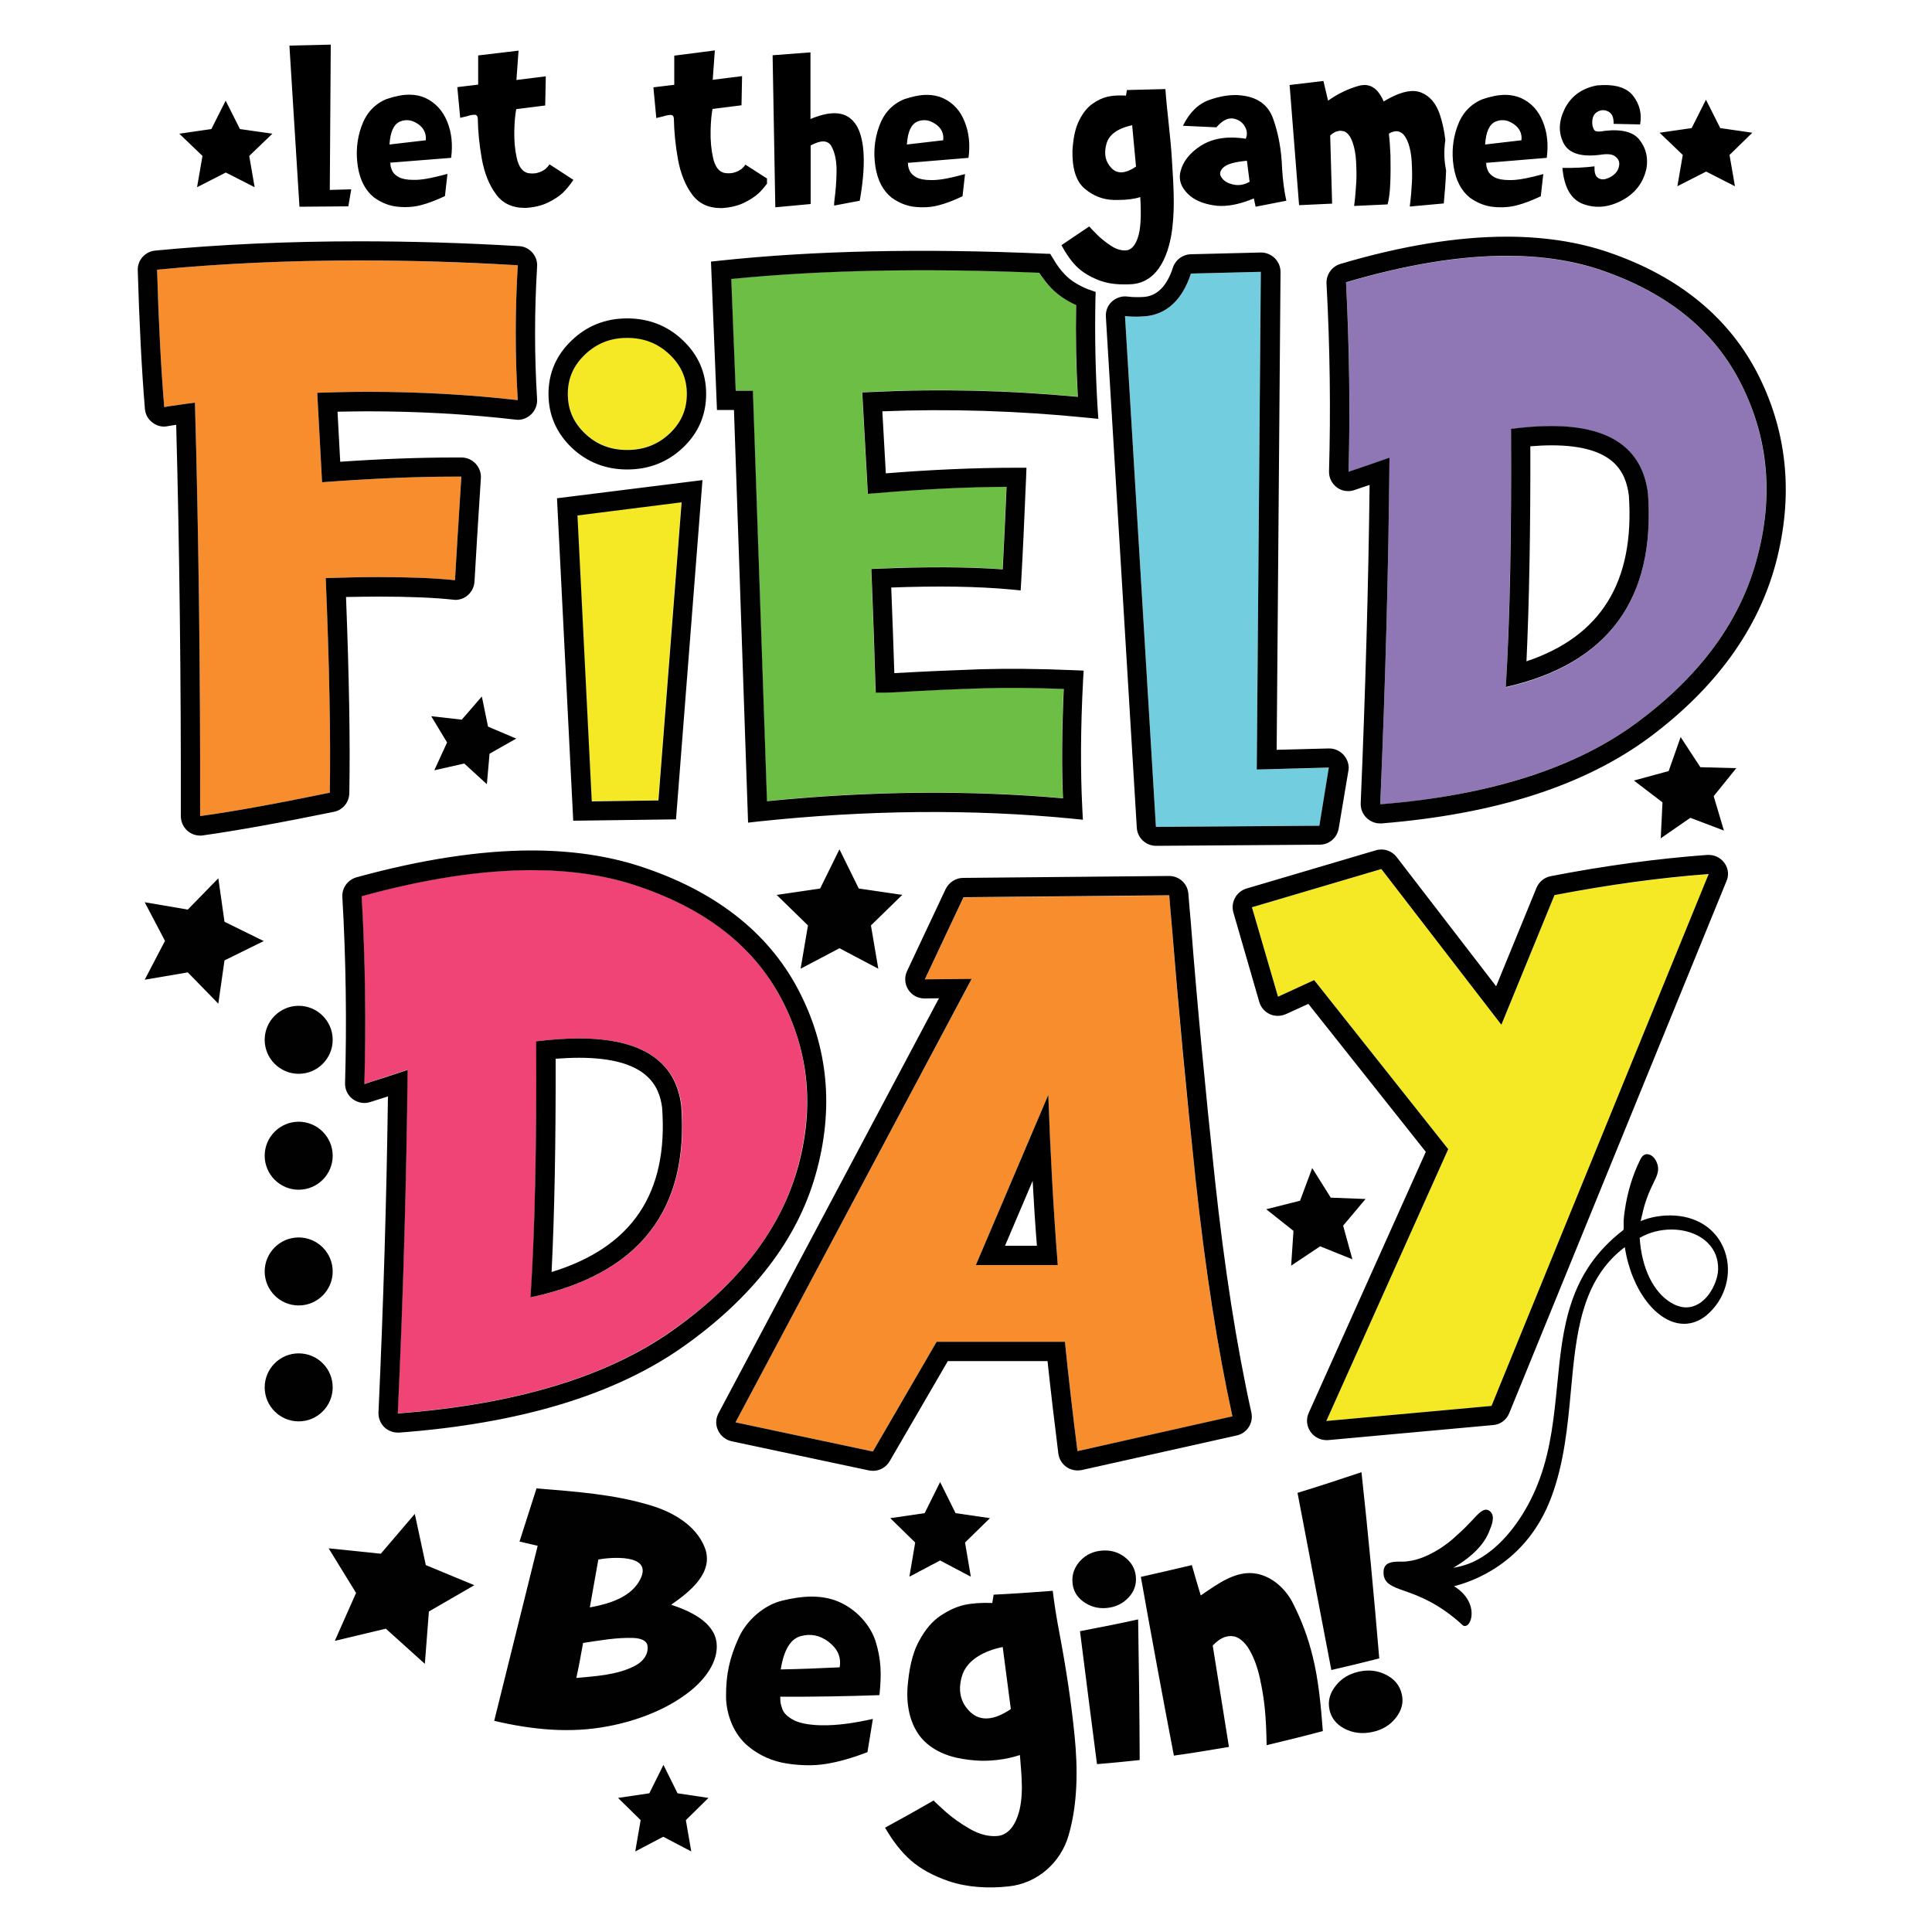
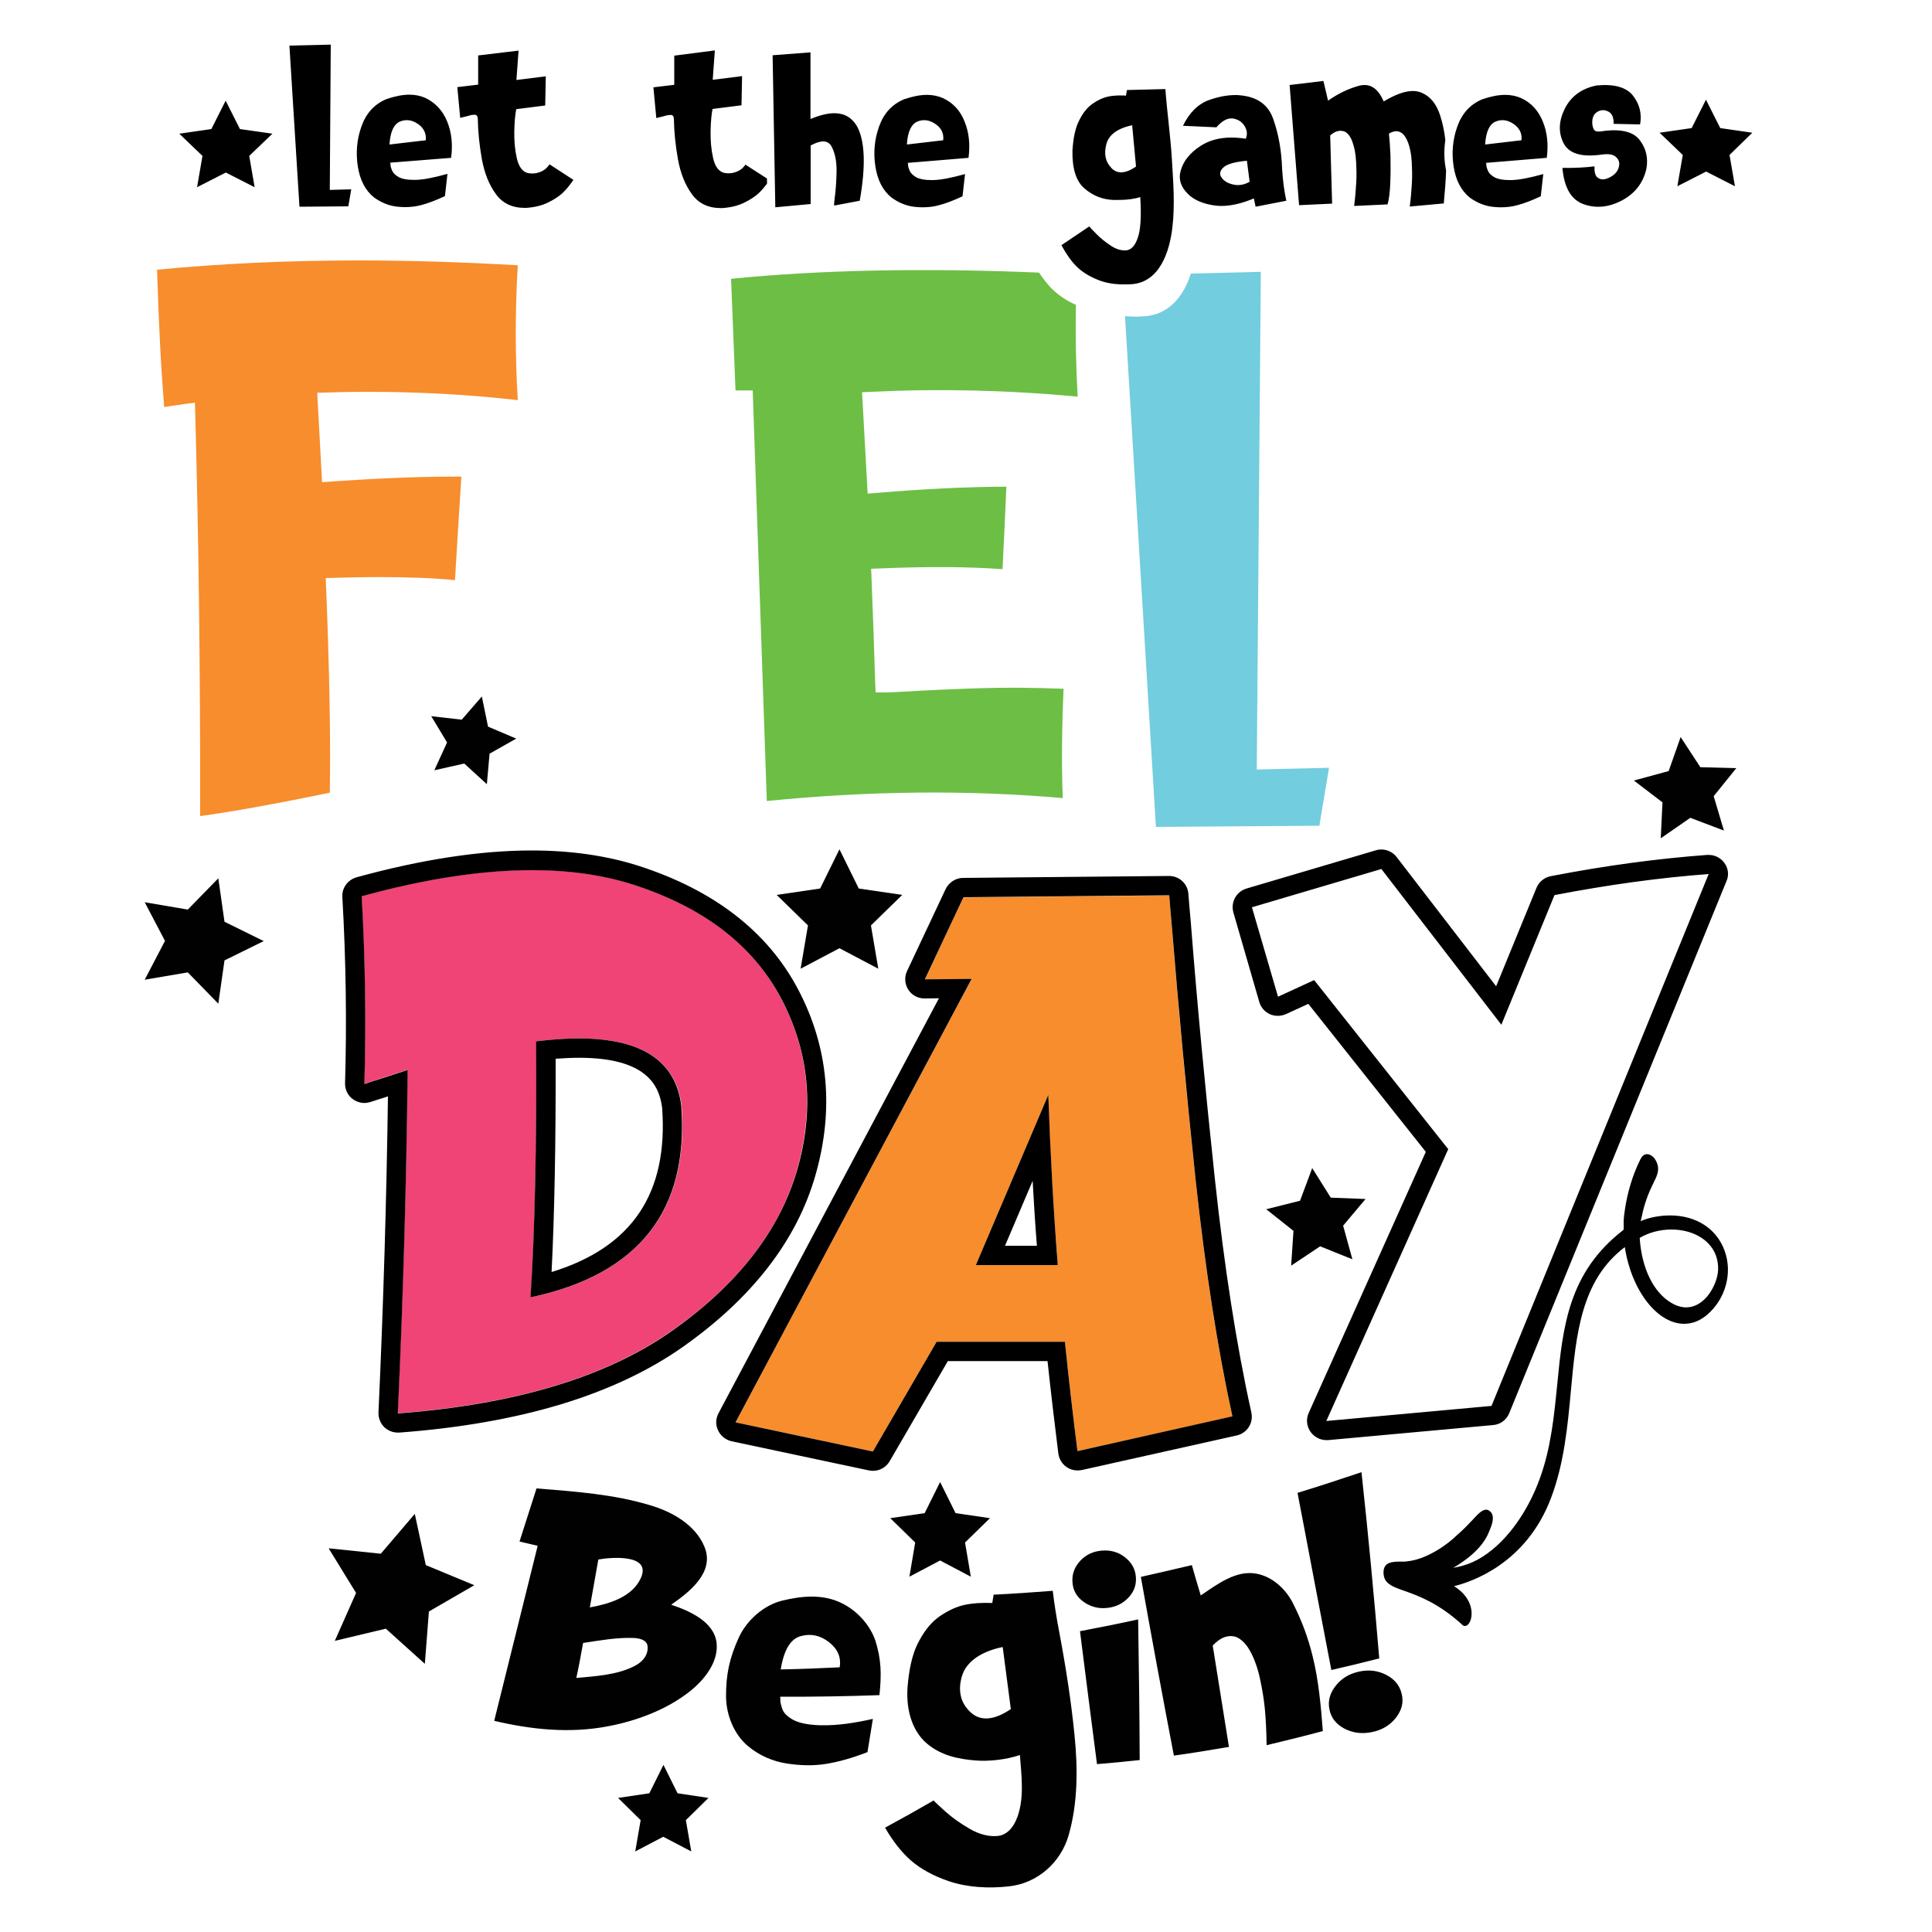
<svg xmlns="http://www.w3.org/2000/svg" version="1.1" id="Layer_1" x="0px" y="0px" viewBox="0 0 1000 1000" style="enable-background:new 0 0 1000 1000;" xml:space="preserve">
  <style type="text/css"> .st0{fill:#010101;} .st1{fill:#EF4475;} .st2{fill:#8F77B6;} .st3{fill:#72CDDE;} .st4{fill:#6DBE45;} .st5{fill:#F5E825;} .st6{fill:#F78D2C;} </style>
  <path id="_x31_3" class="st0" d="M512.4,785.8l-12.9,12.6l3,17.7l-15.9-8.4l-15.9,8.4l3-17.7l-12.9-12.6l17.8-2.6l8-16.1l8,16.1 L512.4,785.8z M350.7,928.2l-7.3-14.7l-7.3,14.7l-16.2,2.4l11.7,11.5l-2.8,16.2l14.5-7.6l14.5,7.6l-2.8-16.2l11.7-11.5L350.7,928.2z M214.7,783.6l-17.6,20.6l-27-2.8l14.2,23.1l-11,24.8l26.4-6.3l20.2,18.2l2.1-27.1l23.5-13.6l-25.1-10.4L214.7,783.6z M688.8,619.9 l-9.6-15.3l-6.3,16.9l-17.5,4.4l14.1,11.2l-1.2,18l15-10l16.7,6.7l-4.8-17.4l11.6-13.8L688.8,619.9z M113,454.6l-15.8,16.2L74.9,467 l10.5,20l-10.5,20.1l22.3-3.8l15.8,16.2l3.2-22.4l20.3-10l-20.3-10L113,454.6z M898.7,397.6l-18.6-0.5l-10.2-15.6l-6.2,17.6l-18,4.9 l14.8,11.3l-0.9,18.6l15.3-10.6l17.4,6.6l-5.3-17.8L898.7,397.6z M467,463.2l-22.5-3.3l-10-20.3l-10,20.3l-22.5,3.3l16.2,15.8 l-3.8,22.4l20.1-10.6l20.1,10.6l-3.8-22.4L467,463.2z M249.4,360.5l-10.4,12l-15.8-1.8l8.2,13.6l-6.6,14.4l15.5-3.5l11.7,10.7 l1.4-15.8l13.8-7.8l-14.6-6.2L249.4,360.5z" />
  <path id="_x31_2_00000095339515284058514840000015794429850335606146_" class="st0" d="M347.4,830.6c9.2-6.4,22.6-16.6,17.3-29.8 c-4.6-11.5-16.8-18.3-27.9-21.6c-19-5.8-39.3-7.2-59.1-8.8c-2.9,9.2-5.9,18.3-8.8,27.5c3.7,0.9,5.6,1.3,9.4,2.2 c-7.5,30.2-15,60.4-22.5,90.6c19.6,4.6,39.2,6.6,59,2.8c14.8-2.8,30.3-8.6,42.2-18c7.6-6,15-15.3,13.9-25.2 C369.6,839.4,357,833.8,347.4,830.6z M309.7,807.2c5.7-1.1,27.8-3.2,22,9.6c-4.5,9.9-16.5,13.4-26.4,15.2 C306.8,823.7,308.2,815.4,309.7,807.2z M327.7,862.7c-8.9,4.3-19.5,4.9-29.4,5.8c1.2-5.4,2.3-11.4,3.5-18.1c8.5-1.3,17.4-2.9,26-2.6 c4.9,0.2,7.3,1.9,7.4,4.5C335.5,856.2,333.2,860.1,327.7,862.7z M436.1,830c-10.1-5.2-21.4-3.9-31.3-1.5 c-9.4,2.3-18.3,10.1-22.4,19.1c-4.8,10.5-6.7,19.2-6.6,30.7c0.1,9.3,4.1,19.5,11.4,25.5c5.8,4.9,12.9,7.9,20.1,9 c7.2,1.1,13.9,1.2,20.2,0.2c6.3-1,13.5-3,21.5-6.1c1.1-6.9,1.7-10.3,2.8-17.2c-8.9,2-18.1,3.5-27.1,3.3c-6.5-0.2-11.3-1.2-14.3-2.9 c-3-1.7-4.8-3.5-5.5-5.6c-0.7-2-1.1-3.7-1-5c0-0.6,0-1.1-0.1-1.3c0,0,0,0,0,0c17.2,0.1,34.3-0.2,51.4-0.8c1.1-10.8,1-18.3-2.1-28.2 C450.4,841.3,444,834,436.1,830z M434.6,863c-10.2,0.5-20.3,0.9-30.5,1.1c1.6-10,5-15.7,10.2-17.2c5.3-1.5,10.1-0.5,14.7,3 C433.6,853.5,435.5,857.8,434.6,863z M483.3,932C483.3,932,483.3,932,483.3,932C483.3,931.9,483.3,931.9,483.3,932z M548.4,845.5 c-1.7-8.8-2.8-16.2-3.5-22.1c-10.2,0.8-20.4,1.5-30.6,2c-0.3,1.7-0.4,2.6-0.7,4.3c-5.5-0.2-10.3,0.1-14.4,1 c-4.1,0.9-8.2,2.8-12.4,5.6c-4.2,2.8-7.9,7.1-11,12.9c-4,7.2-5.3,15.8-6,23.4c-0.9,10.3,1.3,22.4,9.9,29.8 c7.3,6.2,16.2,8.1,25.1,8.8c7.1,0.6,16-0.4,23.1-2.8c0.8,10.5,2.3,21.9-1.2,31.8c-2.2,6.2-5.9,9.7-10.4,10.1 c-4.5,0.4-9.3-0.8-14.2-3.6c-4.9-2.8-9.1-5.8-12.6-8.9c-3.5-3.2-5.6-5.1-6.2-5.8c0,0,0,0,0-0.1c-8.3,4.8-16.7,9.5-25.2,14.1 c4,6.9,8.4,12.6,13.3,16.9c4.9,4.3,11.5,8,19.7,10.8c9.8,3.3,20.7,3.8,30.9,2.7c14.8-1.5,27-12.2,31.1-26.4 c4.8-16.6,4.8-34.6,3.1-51.6C554.5,881.1,551.7,863,548.4,845.5z M502.4,886.3c-5.1-4.7-6.7-10.9-4.6-18.4 c2.5-9.2,12.6-13.7,21.2-15.4c1.4,10.7,2.8,21.4,4.2,32.1C514.6,890.5,507.5,891,502.4,886.3z M589.1,838.2 c0.4,24.3,0.7,48.5,0.8,72.8c-8.8,0.9-13.2,1.4-22.1,2.1c-3-22.9-5.9-45.9-8.8-68.8C569.1,842.4,579.1,840.4,589.1,838.2z M555.1,818.8c-0.3-4.1,1.1-7.7,4-10.9c3-3.2,6.6-4.9,11.1-5.3c4.5-0.4,8.5,0.7,11.9,3.3s5.4,5.9,5.8,10c0.4,4.2-0.8,7.8-3.8,11 c-3,3.2-6.8,5-11.4,5.4c-4.6,0.4-8.6-0.8-12.1-3.4C557.2,826.4,555.3,823,555.1,818.8z M679.4,857.2c3.1,12.4,4.3,25.8,5.3,38.8 c-9.7,2.6-19.4,5-29.1,7.3c-0.1-7.1-0.4-13.3-0.9-18.6c-0.5-5.3-1.4-10.6-2.6-16.1c-1.2-5.4-2.9-10.2-5.1-14.1 c-1.4-2.6-3-4.4-4.5-5.6c-1.5-1.2-3-1.9-4.4-2c-1.4-0.2-2.7,0-4,0.4c-1.2,0.4-2.3,1-3.3,1.7c-1,0.7-2,1.6-3.1,2.7 c2.8,17.5,5.6,35,8.4,52.5c-9.5,1.6-19,3.2-28.5,4.5c-5.9-30.8-11.6-61.6-17.1-92.5c8.8-2,17.6-4,26.4-6.1c1.8,6.3,2.7,9.4,4.6,15.7 c8.6-5.8,18.4-13.4,29.2-11.2c7.9,1.6,14.6,7.7,18.3,14.8C673.7,838.6,677,847.4,679.4,857.2z M674.7,788.9 c-1.8-9.5-2.9-14.9-3.1-16.2c11.1-3.4,22.1-7,33.1-10.7c3.5,32.1,6.5,64.2,9.2,96.4c-8.2,2.1-16.5,4.1-24.8,6 c-2.8-14.6-5.6-29.3-8.4-43.9C678.7,810,676.7,799.5,674.7,788.9z M722.6,889c-3,3.9-7.1,6.4-12.4,7.5c-5.2,1.1-10,0.5-14.4-1.8 c-4.3-2.3-6.9-5.7-7.7-10c-0.9-4.4,0.3-8.4,3.3-12.2c3-3.8,7-6.2,12.1-7.3c5.1-1.1,9.7-0.5,14,1.7c4.3,2.2,7,5.5,8,9.8 C726.6,881,725.6,885.1,722.6,889z" />
  <path id="_x31_1_00000159456136590714600670000011000187972884152715_" class="st0" d="M892.7,647.5c-4.1-11.5-14.7-18.4-28.3-18.4 c-1.8,0-3.7,0.1-5.6,0.4c-4.8,0.6-7.7,1.8-9.2,2.4c-0.1,0.1-0.3,0.1-0.4,0.2c0.1-0.3,0.2-0.8,0.3-1.3c0.1-0.6,0.3-1.3,0.5-2.1 c1.1-5.4,3.1-11,5.9-16.5l0.1-0.3c1.3-2.5,2.7-5.4,2.1-8.4c-0.6-2.9-2.6-6-5.6-6.1l-0.1,0h0c-2.1,0-3.1,2.2-3.5,3 c-3.9,7.9-6.6,16.9-7.9,26c-0.3,1.8-0.5,3.6-0.6,5.4c0,0.2,0,0.6,0,1.4c0,0.9,0.1,2.8-0.1,3.4c-28.5,21.9-31.4,50.2-34.3,80.2 c-1.6,16-3.2,32.6-9,48.5c-5.5,15.2-14.5,28.6-24.7,36.9c-7.2,5.8-13.1,8.1-20.1,9.3c5.3-3.1,14.9-9.5,18.5-18.6l0.2-0.5 c1.3-3.1,3-7.4,0.6-9.9c-0.7-0.7-1.5-1.1-2.3-1.1c-2,0-4.1,2.1-7.1,5.4c-2.1,2.2-4.7,5-8.1,7.9c0,0,0,0,0,0 c-4.8,4.8-15.6,12.4-25.4,13.4c0,0-0.1,0-0.1,0c-0.8,0.2-2,0.2-3,0.2l-0.7,0l-0.7,0c-1.7,0-3.7,0.1-5.3,0.8 c-1.8,0.8-2.7,2.4-2.7,4.8c0,5.7,4.4,7.3,11,9.6c7.1,2.5,17.8,6.4,30.1,17.8c0,0,0.1,0.1,0.2,0.1c0.3,0.2,0.6,0.2,0.9,0.2 c1.3,0,2.5-1.5,3.1-3.8c1.1-4.7-0.6-11.7-8.8-16.8c8.6-2.1,37.4-11.4,50.3-45.9c6.7-17.8,8.5-36.9,10.2-55.3 c2.7-29.4,5.3-57.2,27.9-74.3c3.4,22.4,16.8,39.7,30.7,39.7c4.1,0,8.1-1.5,11.7-4.5C893,672.6,896.9,659.2,892.7,647.5z M884.6,669.8c-3.2,4.4-7.4,6.9-11.8,6.9c-2.5,0-5.1-0.8-7.7-2.3c-9.3-5.5-15.4-18-16.4-33.7c4.9-2.8,10.5-4.3,16.4-4.3c0,0,0,0,0,0 c7.7,0,14.7,2.6,19.1,7.2c3.5,3.6,5.2,8.2,5.1,13.4C889.2,661,887.4,665.9,884.6,669.8z" />
  <path id="_x31_0" class="st1" d="M412.5,605.5c9-31.6,6.3-61.2-8.2-88.7c-14.5-27.6-40.1-47.2-76.6-59c-15.6-5-33.1-7.5-52.5-7.5 c-26,0-55.3,4.5-88.1,13.5c1.9,33.5,2.4,66,1.4,97.2c3.1-1,6.1-2,9-2.9c4.6-1.5,9.1-3,13.4-4.4c-0.5,56-2.2,115.3-5.1,177.8 c60.7-4.6,108-18.8,142-42.8C381.9,664.8,403.5,637,412.5,605.5z M274.7,671.5c2.2-33.8,3.1-78,2.9-132.5c8-1,15.4-1.5,22.2-1.5 c32.3,0,50,11.6,53,34.7C356.8,626.5,330.8,659.6,274.7,671.5z" />
-   <path id="_x39_" class="st0" d="M154.6,520.6c-9.7,0-17.6,7.9-17.6,17.6c0,9.7,7.9,17.6,17.6,17.6s17.6-7.9,17.6-17.6 C172.2,528.5,164.3,520.6,154.6,520.6z M154.6,580.6c-9.7,0-17.6,7.9-17.6,17.6c0,9.7,7.9,17.6,17.6,17.6s17.6-7.9,17.6-17.6 C172.2,588.5,164.3,580.6,154.6,580.6z M154.6,640.5c-9.7,0-17.6,7.9-17.6,17.6c0,9.7,7.9,17.6,17.6,17.6s17.6-7.9,17.6-17.6 C172.2,648.4,164.3,640.5,154.6,640.5z M154.6,700.5c-9.7,0-17.6,7.9-17.6,17.6c0,9.7,7.9,17.6,17.6,17.6s17.6-7.9,17.6-17.6 C172.2,708.3,164.3,700.5,154.6,700.5z" />
-   <path id="_x38_" class="st2" d="M848.5,373.1c32.1-24.2,52.4-52.2,60.9-84c8.5-31.9,5.9-61.7-7.8-89.5 c-13.7-27.8-37.8-47.7-72.3-59.5c-14.7-5.1-31.2-7.6-49.5-7.6c-24.5,0-52.2,4.6-83.1,13.7c1.8,33.8,2.2,66.5,1.3,98.1 c2.9-1,5.8-2,8.5-2.9c4.4-1.5,8.6-3,12.7-4.4c-0.5,56.5-2.1,116.3-4.8,179.4C771.7,411.6,816.4,397.2,848.5,373.1z M782.1,222.1 c7.6-1,14.6-1.5,20.9-1.5c30.5,0,47.2,11.7,50,35c3.8,54.7-20.7,88.1-73.6,100.2C781.4,321.6,782.3,277,782.1,222.1z" />
  <path id="_x37_" class="st3" d="M687.9,397.4l-5,30l-84.6,0.6l-16-264.4c1.9,0.2,3.8,0.3,5.8,0.3c1.4,0,2.9-0.1,4.4-0.2 c11.3-0.8,19.6-8.7,23.9-22.1l36.2-0.9l-2.1,257.6L687.9,397.4z" />
  <path id="_x36_" class="st4" d="M550.5,356.5c-0.9,20.7-1.1,39.7-0.4,56.6c-48.7-4.3-100.2-3.8-153.2,1.5l-7.3-212.5h-8.9l-2.3-57.8 c46.2-4.6,99.8-5.7,159.4-3.2c2,3,4.1,5.7,6.2,7.9c3.4,3.5,7.7,6.5,12.9,8.8c-0.3,16,0,32,0.9,47.5c-36.1-3.4-72-4.2-106.6-2.5 l-5,0.2l2.9,52.5l5.1-0.4c23.3-2,45.7-3.1,66.7-3.2c-0.7,16.6-1.4,30.9-2,42.7c-17.8-1.3-39-1.4-63-0.4l-5,0.2l0.2,5 c0.8,19.5,1.4,37.7,1.9,54.2l0.2,4.8h4.8c2,0,4-0.1,5.9-0.2c15.4-0.9,30.2-1.6,43.9-2C520.2,355.8,534.6,355.9,550.5,356.5z" />
-   <path id="_x35_" class="st5" d="M884.4,452.5L772,727.7l-85.5,7.8l63.1-140.7l-69.4-87.5l-18.7,8.6L648,469.6l67-19.8l62.1,80.6 l27.5-67.1C832.2,458,858.8,454.4,884.4,452.5z M346.6,183.4c-6.1-5.8-13.3-8.6-22-8.6c-8.6,0-15.8,2.8-21.8,8.6 c-6,5.7-8.9,12.4-8.9,20.4c0,8.1,2.9,14.8,8.9,20.5l0,0c6.1,5.7,13.2,8.5,21.8,8.5c8.8,0,16-2.8,22-8.5c6-5.7,8.9-12.4,8.9-20.5 C355.5,195.9,352.6,189.2,346.6,183.4z M306.2,414.7l34.5-0.5l12-154.3l-53.9,6.7L306.2,414.7z" />
  <path id="_x34_" class="st6" d="M618.9,611.2c-5-46.3-9.1-90-12.3-131.1c-0.5-5.7-1-11.2-1.4-16.6l-106.5,1l-20,42.5l24.2-0.2 L380.7,736.2l71.1,15.1l33-56.8h66.4c1.9,18.8,4.1,37.7,6.5,56.6l80.2-17.9C630.2,698.1,623.8,657.4,618.9,611.2z M505.1,654.8 l37.5-88.1c0.9,29.2,2.6,58.6,4.9,88.1H505.1z M268,137.3c-1.4,23.7-1.4,47,0,69.8c-25.6-2.9-51.4-4.3-77.6-4.3 c-8.7,0-17.5,0.2-26.2,0.5l2.5,46.3c25.5-1.9,48.3-2.9,68.4-2.9c1.2,0,2.5,0,3.7,0c-1.4,21.8-2.5,39.7-3.3,53.6 c-10.6-1.1-23.7-1.6-39.4-1.6c-8.4,0-17.6,0.2-27.5,0.5c1.9,45.9,2.6,82.9,2.1,111.1c-27.2,5.6-49.5,9.7-67.1,12.1 c0.1-75.2-0.8-146.6-2.7-214c-3.1,0.4-6.2,0.8-9.2,1.3c-2.3,0.3-4.6,0.6-6.7,1c-1.7-20.4-2.9-44.1-3.7-71.1 c33.1-3.2,68-4.8,104.7-4.8C212.5,134.8,239.8,135.7,268,137.3z" />
  <path id="_x33_" d="M422.1,608.2c9.7-34,6.7-66.3-9-96.1c-15.7-29.8-43.4-51.3-82.4-63.9c-16.5-5.3-35.2-8-55.5-8 c-26.7,0-57.3,4.7-90.7,13.9c-4.5,1.3-7.6,5.5-7.3,10.2c1.9,33.1,2.3,65.5,1.4,96.3c-0.1,3.3,1.4,6.4,4,8.3c1.8,1.3,3.9,2,6,2 c1,0,2.1-0.2,3.1-0.5c3-1,6-1.9,8.8-2.8c0.1,0,0.1,0,0.2-0.1c0,0,0.1,0,0.1,0c-0.7,51.7-2.3,106.6-4.9,163.6c-0.1,2.9,1,5.6,3,7.6 c1.9,1.8,4.4,2.8,7,2.8c0.3,0,0.5,0,0.8,0c30.9-2.3,58.9-7.2,83.2-14.5c24.6-7.4,46.1-17.5,63.9-30.1 C389.4,671.7,412.5,641.9,422.1,608.2z M347.9,688.8c-34,24-81.4,38.2-142,42.8c2.9-62.5,4.5-121.8,5.1-177.8 c-4.3,1.4-8.8,2.9-13.4,4.4c-2.9,0.9-5.8,1.8-9,2.9c0.9-31.3,0.5-63.7-1.4-97.2c32.7-9,62.1-13.5,88.1-13.5 c19.4,0,36.9,2.5,52.5,7.5c36.5,11.8,62,31.4,76.6,59c14.5,27.6,17.3,57.2,8.2,88.7C403.5,637,381.9,664.8,347.9,688.8z M299.7,537.5c-6.8,0-14.1,0.5-22.2,1.5c0.3,54.5-0.7,98.7-2.9,132.5c56.1-11.9,82.1-45,78-99.3C349.7,549.1,332,537.5,299.7,537.5z M285.5,658.4c1.5-29.9,2.2-66.9,2.1-110.4c4.3-0.3,8.3-0.5,12.1-0.5c35.3,0,41.5,14.6,43,25.7C346,617.6,327.2,645.6,285.5,658.4z M628.8,610.1c-4.9-45.9-9.1-89.9-12.3-130.9c0-0.1,0-0.1,0-0.2c-0.5-5.6-1-11.1-1.4-16.4c-0.4-5.2-4.7-9.2-10-9.2c0,0-0.1,0-0.1,0 l-106.5,1c-3.8,0-7.3,2.3-9,5.7l-20,42.5c-1.5,3.1-1.2,6.8,0.6,9.6c1.8,2.9,5,4.6,8.4,4.6c0,0,0.1,0,0.1,0l7.4-0.1L371.9,731.5 c-1.5,2.8-1.6,6.1-0.2,8.9c1.3,2.8,3.9,4.9,7,5.6l71.1,15.1c0.7,0.1,1.4,0.2,2.1,0.2c3.5,0,6.8-1.9,8.6-5l30.1-51.8h51.6 c1.7,15.9,3.6,31.9,5.6,47.9c0.4,2.8,1.9,5.3,4.2,6.9c1.7,1.2,3.7,1.8,5.7,1.8c0.7,0,1.5-0.1,2.2-0.2l80.2-17.9 c5.4-1.2,8.8-6.5,7.6-11.9C640,696.4,633.7,655.8,628.8,610.1z M557.7,751.1c-2.4-18.9-4.6-37.8-6.5-56.6h-66.4l-33,56.8l-71.1-15.1 l122.2-229.5l-24.2,0.2l20-42.5l106.5-1c0.4,5.3,0.9,10.9,1.4,16.6c3.3,41.2,7.4,84.9,12.3,131.1c5,46.3,11.3,86.9,19,122 L557.7,751.1z M505.1,654.8h42.4c-2.3-29.5-3.9-58.8-4.9-88.1L505.1,654.8z M520.2,644.8l14.3-33.6c0.6,11.2,1.3,22.4,2.2,33.6 H520.2z M892.5,446.6c-1.9-2.6-4.9-4.1-8.1-4.1c-0.2,0-0.5,0-0.7,0c-25.9,1.9-53.2,5.6-81,11c-3.3,0.6-6.1,2.9-7.4,6l-20.9,51 l-51.5-66.9c-1.9-2.5-4.9-3.9-7.9-3.9c-0.9,0-1.9,0.1-2.8,0.4l-67,19.8c-5.3,1.6-8.3,7.1-6.8,12.4l13.4,46.3 c0.8,2.8,2.8,5.1,5.4,6.3c1.3,0.6,2.7,0.9,4.2,0.9c1.4,0,2.8-0.3,4.2-0.9l11.6-5.3l60.8,76.6l-60.6,135.1c-1.5,3.2-1.1,7,1,9.9 c1.9,2.6,4.9,4.2,8.1,4.2c0.3,0,0.6,0,0.9,0l85.5-7.8c3.7-0.3,6.9-2.7,8.3-6.2l112.4-275.3C895,453.1,894.6,449.4,892.5,446.6z M772,727.7l-85.5,7.8l63.1-140.7l-69.4-87.5l-18.7,8.6L648,469.6l67-19.8l62.1,80.6l27.5-67.1c27.6-5.3,54.2-9,79.8-10.9L772,727.7 z" />
-   <path id="_x32_" class="st0" d="M275.5,130.7c-1.8-2-4.2-3.2-6.9-3.3c-28.3-1.7-56.1-2.5-82.6-2.5c-36.8,0-72.4,1.6-105.7,4.8 c-5.2,0.5-9.2,5-9,10.2c0.8,27.1,2,51.2,3.7,71.7c0.2,2.8,1.6,5.4,3.9,7.1c1.8,1.4,3.9,2.1,6.1,2.1c0.6,0,1.2-0.1,1.7-0.2 c1.5-0.3,3-0.5,4.5-0.7c1.7,63.8,2.5,131.8,2.4,202.5c0,2.9,1.2,5.6,3.4,7.6c1.8,1.6,4.2,2.5,6.6,2.5c0.5,0,0.9,0,1.4-0.1 c17.7-2.5,40.5-6.6,67.8-12.2c4.6-0.9,7.9-4.9,8-9.6c0.5-26.2-0.1-60.3-1.7-101.6c6-0.1,11.7-0.2,17.1-0.2c15.3,0,28.2,0.5,38.4,1.6 c0.3,0,0.7,0.1,1,0.1c2.4,0,4.7-0.8,6.5-2.4c2.1-1.8,3.3-4.3,3.5-7.1c0.8-14.1,1.9-32.1,3.3-53.5c0.2-2.7-0.8-5.4-2.7-7.5 c-1.9-2-4.5-3.2-7.3-3.2c-1.2,0-2.5,0-3.8,0c-17.6,0-37.4,0.7-59,2.2l-1.4-25.9c5.3-0.1,10.5-0.2,15.7-0.2c25.7,0,51.4,1.4,76.5,4.3 c0.4,0,0.7,0.1,1.1,0.1c2.6,0,5-1,6.9-2.8c2.1-2,3.3-4.9,3.1-7.9c-1.4-22.3-1.4-45.4,0-68.6C278.2,135.3,277.3,132.7,275.5,130.7z M268,207.1c-25.6-2.9-51.4-4.3-77.6-4.3c-8.7,0-17.5,0.2-26.2,0.5l2.5,46.3c25.5-1.9,48.3-2.9,68.4-2.9c1.2,0,2.5,0,3.7,0 c-1.4,21.8-2.5,39.7-3.3,53.6c-10.6-1.1-23.7-1.6-39.4-1.6c-8.4,0-17.6,0.2-27.5,0.5c1.9,45.9,2.6,82.9,2.1,111.1 c-27.2,5.6-49.5,9.7-67.1,12.1c0.1-75.2-0.8-146.6-2.7-214c-3.1,0.4-6.2,0.8-9.2,1.3c-2.3,0.3-4.6,0.6-6.7,1 c-1.7-20.4-2.9-44.1-3.7-71.1c33.1-3.2,68-4.8,104.7-4.8c26.4,0,53.8,0.8,82,2.5C266.6,161.1,266.6,184.3,268,207.1z M296.7,424.8 l53.2-0.7l13.7-175.6l-75.3,9.4L296.7,424.8z M352.8,260l-12,154.3l-34.5,0.5l-7.4-148L352.8,260z M353.5,176.2 c-7.9-7.6-17.7-11.4-28.9-11.4c-11.2,0-20.8,3.8-28.7,11.4c-8,7.6-12,16.9-12,27.7c0,10.9,4.1,20.2,12,27.8 c7.9,7.5,17.6,11.3,28.7,11.3c11.3,0,21-3.8,28.9-11.3c8-7.6,12-16.9,12-27.8C365.5,193.1,361.5,183.8,353.5,176.2z M346.6,224.4 c-6.1,5.7-13.3,8.5-22,8.5c-8.6,0-15.8-2.8-21.8-8.5l0,0c-6-5.7-8.9-12.4-8.9-20.5c0-8,2.9-14.7,8.9-20.4c6.1-5.8,13.2-8.6,21.8-8.6 c8.7,0,15.9,2.8,22,8.6c6,5.7,8.9,12.4,8.9,20.4C355.5,212,352.6,218.7,346.6,224.4z M910.6,195.1c-14.9-30.1-41.1-51.9-78-64.5 c-15.7-5.4-33.5-8.1-52.8-8.1c-25.4,0-54.3,4.7-86,14.1c-4.4,1.3-7.4,5.5-7.2,10.1c1.8,33.4,2.2,66.1,1.3,97.2 c-0.1,3.3,1.4,6.4,4.1,8.4c1.7,1.3,3.8,1.9,5.9,1.9c1.1,0,2.2-0.2,3.3-0.6c2.6-0.9,5.2-1.8,7.7-2.6c-0.6,52.1-2.2,107.5-4.6,164.8 c-0.1,2.9,1,5.6,3.1,7.6c1.9,1.8,4.4,2.8,6.9,2.8c0.3,0,0.5,0,0.8,0c29.3-2.4,55.8-7.3,78.8-14.7c23.3-7.5,43.7-17.7,60.6-30.4 c33.8-25.4,55.5-55.5,64.6-89.4C928.2,257.5,925.4,225.1,910.6,195.1z M909.4,289.1c-8.5,31.9-28.8,59.9-60.9,84 c-32.1,24.2-76.8,38.6-134.1,43.2c2.7-63.1,4.3-122.9,4.8-179.4c-4.1,1.4-8.3,2.9-12.7,4.4c-2.7,0.9-5.5,1.9-8.5,2.9 c0.9-31.5,0.4-64.2-1.3-98.1c30.9-9.1,58.6-13.7,83.1-13.7c18.3,0,34.8,2.5,49.5,7.6c34.5,11.9,58.6,31.7,72.3,59.5 C915.4,227.4,918,257.2,909.4,289.1z M803,220.5c-6.4,0-13.4,0.5-20.9,1.5c0.3,55-0.6,99.5-2.7,133.6c52.9-12,77.5-45.4,73.6-100.2 C850.1,232.2,833.5,220.5,803,220.5z M790.1,342.3c1.4-30.1,2.1-67.5,2-111.3c3.8-0.3,7.5-0.5,10.9-0.5c32.5,0,38.5,13.8,40.1,26 C846.1,301.1,828.8,329.3,790.1,342.3z M567,154.7l0.1-3.6l-3.4-1.2c-0.4-0.1-0.7-0.3-1.1-0.4c-4.7-2-8.6-4.4-11.4-7.4 c-2.2-2.2-4.3-5.1-6.2-8.4l-1.4-2.3l-2.7-0.1c-63.2-2.8-119.8-1.6-168.2,3.6l-4.7,0.5l3.1,76.8h8.8l7.3,213.6l5.3-0.6 c56.3-6,110.9-6.5,162.2-1.5l5.8,0.6l-0.3-5.8c-1-19.3-0.9-41.7,0.4-66.4l0.3-5l-5-0.2c-18.2-0.8-34.5-0.9-48.4-0.5 c-13.8,0.5-28.7,1.1-44.2,2c-0.1,0-0.3,0-0.4,0c-0.4-13.7-1-28.6-1.6-44.3c23.8-0.9,44.6-0.6,61.9,1l5.1,0.5l0.3-5.2 c0.8-13.8,1.6-31.7,2.5-53.1l0.2-5.2h-5.2c-21.2,0-43.9,1-67.6,2.9l-1.8-32.1c34.4-1.4,70-0.3,105.9,3.3l5.9,0.6l-0.4-5.9 C567,192.4,566.6,173.6,567,154.7z M451.3,202.9l-5,0.2l2.9,52.5l5.1-0.4c23.3-2,45.7-3.1,66.7-3.2c-0.7,16.6-1.4,30.9-2,42.7 c-17.8-1.3-39-1.4-63-0.4l-5,0.2l0.2,5c0.8,19.5,1.4,37.7,1.9,54.2l0.2,4.8h4.8c2,0,4-0.1,5.9-0.2c15.4-0.9,30.2-1.6,43.9-2 c12.4-0.4,26.7-0.3,42.7,0.3c-0.9,20.7-1.1,39.7-0.4,56.6c-48.7-4.3-100.2-3.8-153.2,1.5l-7.3-212.5h-8.9l-2.3-57.8 c46.2-4.6,99.8-5.7,159.4-3.2c2,3,4.1,5.7,6.2,7.9c3.4,3.5,7.7,6.5,12.9,8.8c-0.3,16,0,32,0.9,47.5 C521.7,202,485.9,201.2,451.3,202.9z M688,387.4C688,387.4,687.9,387.4,688,387.4c-0.1,0-0.2,0-0.2,0c0,0-0.1,0-0.1,0l-26.9,0.7 l2-247.3c0-2.7-1.1-5.3-3-7.2c-1.9-1.8-4.4-2.9-7-2.9c-0.1,0-0.2,0-0.2,0l-36.2,0.9c-4.3,0.1-8,2.9-9.3,6.9 c-3.1,9.6-8.2,14.7-15.1,15.2c-1.3,0.1-2.5,0.1-3.7,0.1c-1.6,0-3.1-0.1-4.7-0.3c-0.4,0-0.8-0.1-1.2-0.1c-2.5,0-5,1-6.9,2.7 c-2.2,2-3.3,4.9-3.1,7.9l16,264.4c0.3,5.3,4.7,9.4,10,9.4c0,0,0,0,0.1,0l84.6-0.6c4.9,0,9-3.6,9.8-8.4l5-29.7 c0.1-0.6,0.2-1.3,0.2-1.9C697.9,391.9,693.5,387.4,688,387.4z M682.9,427.4l-84.6,0.6l-16-264.4c1.9,0.2,3.8,0.3,5.8,0.3 c1.4,0,2.9-0.1,4.4-0.2c11.3-0.8,19.6-8.7,23.9-22.1l36.2-0.9l-2.1,257.6l37.3-1L682.9,427.4z M558.8,120.3 C558.8,120.3,558.8,120.3,558.8,120.3C558.8,120.3,558.8,120.3,558.8,120.3L558.8,120.3z" />
  <path id="_x31_" d="M895.2,80.2l2.8,16.2l-14.9-7.6l-14.9,7.6l2.8-16.2l-12-11.5l16.6-2.4l7.4-14.7l7.4,14.7l16.6,2.4L895.2,80.2z M284.1,85.5c-0.2,0.3-0.6,0.8-1.1,1.3c-0.5,0.6-1.2,1.1-2.1,1.6c-0.9,0.5-2,0.9-3.2,1.2c-0.7,0.1-1.4,0.2-2.2,0.2 c-0.7,0-1.4-0.1-2.2-0.2c-2.9-0.7-4.8-3.3-5.8-7.7c-1-4.4-1.4-9.1-1.3-14.1c0.1-5,0.5-8.7,1-11.3l15-1.9l0.3-15.1l-15.2,1.9 l1.1-15.2l-20.9,2.5v15.1l-10.8,1.3l1.5,15.9c1.3-0.3,2.6-0.6,3.7-0.9c1.5-0.5,2.7-0.7,3.7-0.7c0,0,0.1,0,0.1,0c1,0,1.5,0.7,1.6,1.9 c0.1,6.7,0.8,13.7,2.1,21c1.3,7.2,3.7,13.3,7.3,18.2c3.4,4.7,8.4,7.1,14.9,7.1c0.2,0,0.5,0,0.7,0c4.4-0.3,8.1-1.2,11.2-2.7 c3.1-1.5,5.6-3.1,7.6-4.9c1.9-1.8,3.8-4.1,5.7-6.9l-12.3-8C284.2,85.3,284.1,85.4,284.1,85.5z M284.2,85.2L284.2,85.2 C284.2,85.2,284.3,85.1,284.2,85.2C284.2,85.1,284.2,85.2,284.2,85.2z M231.5,63c2.3,5.7,2.9,11.9,2,18.7L202,84.2 c0-0.1-0.1-0.1-0.1-0.1c-0.1,0-0.2,0-0.3,0.1l0.4,0c0,0,0,0,0,0c0.1,0.2,0.1,0.5,0.1,0.9c0,0.9,0.3,1.9,0.9,3.3 c0.6,1.3,1.8,2.4,3.6,3.4c1.6,0.8,4.1,1.3,7.3,1.3c0.4,0,0.9,0,1.4,0c4-0.1,9.4-1.2,16.3-3.1l-1.3,11.5c-4.7,2.2-8.9,3.8-12.5,4.7 c-2.6,0.7-5.4,1-8.3,1c-1.2,0-2.4-0.1-3.6-0.2c-4.3-0.4-8.4-2-12.3-4.8c-4.5-3.6-7.3-9-8.4-16.1c-1.1-7.1-0.5-14,1.9-20.7 c2.4-6.8,6.7-11.5,12.9-14.1c4.4-1.5,8.3-2.3,11.9-2.3c3.1,0,5.8,0.6,8.3,1.7C225.4,53.2,229.2,57.3,231.5,63z M216.4,64.2 c-1.9-1.3-3.8-2-5.8-2c-1.2,0-2.3,0.2-3.5,0.7c-3.2,1.3-5.1,5.2-5.5,11.9l18.8-2.2C220.7,69.1,219.4,66.3,216.4,64.2z M385.8,85.2 L385.8,85.2C385.8,85.2,385.8,85.1,385.8,85.2C385.8,85.1,385.8,85.2,385.8,85.2z M171.2,23.1l-21.4,0.5L155,107l25.3-0.2l1.5-8.8 l-11.1,0.3L171.2,23.1z M748.1,72.5c-0.5-4.5-1.4-8.8-2.7-12.8c-1.9-5.9-5.1-9.9-9.8-11.8c-1.3-0.5-2.7-0.8-4.3-0.8 c-4.1,0-9.1,1.8-15.1,5.4c-2.4-5.6-5.7-8.5-9.9-8.5c-0.9,0-1.9,0.1-2.9,0.4c-5.5,1.5-10.9,4.1-16,7.7l-2.4-10.2L667.5,44l4.9,62.2 l17.1-0.8l-1-35.3c0.8-0.7,1.5-1.2,2.1-1.5c0.6-0.4,1.3-0.6,2.2-0.8c0.3-0.1,0.7-0.1,1.1-0.1c0.5,0,1,0.1,1.5,0.2 c0.9,0.2,1.7,0.8,2.5,1.7c0.8,0.9,1.6,2.3,2.2,4.1c1,2.8,1.6,6.1,1.8,9.8c0.2,3.7,0.3,7.3,0.1,10.8c-0.2,3.5-0.5,7.6-1.1,12.3 l17.3-0.8c0.7-2.4,1.2-6.1,1.4-10.9c0.2-4.8,0.2-9.7,0.1-14.6c-0.2-4.9-0.5-8.5-0.8-11.1c0.8-0.6,1.9-1,3-1.2c0.2,0,0.5-0.1,0.8-0.1 c0.9,0,1.9,0.3,2.9,1c1.2,0.8,2.3,2.5,3.3,5.1c1,2.8,1.6,6.1,1.8,9.8c0.2,3.7,0.3,7.3,0.1,10.8c-0.2,3.5-0.5,7.6-1.1,12.3l17.6-1.6 c0.6-6.3,1-11.9,1.2-17c-0.1-0.5-0.2-1.1-0.3-1.7C747.4,81.9,747.4,77.2,748.1,72.5z M606.6,83c0.7,11.6,1.6,23.3,0.2,34.9 c-1.4,12-6.4,28.2-21.1,29.2c-1.4,0.1-2.8,0.1-4.1,0.1c-5.1,0-9.5-0.8-13.2-2.3c-4.7-1.9-8.4-4.2-11.2-7c-2.8-2.8-5.4-6.5-7.8-11 l14.4-9.7c0,0,0,0,0,0c0.3,0.4,1.5,1.7,3.6,3.8c2,2.1,4.5,4.1,7.3,6c2.5,1.7,5,2.6,7.4,2.6c0.2,0,0.5,0,0.7,0 c2.6-0.2,4.7-2.3,6.1-6.5c1.5-4.1,1.9-11.2,1.3-21.1c-3.1,1-6.9,1.5-11.5,1.5c-0.7,0-1.5,0-2.3,0c-5.6-0.2-10.6-2.1-15-5.9 c-4.4-3.7-6.5-10.3-6.3-19.7c0.4-6.5,1.5-11.8,3.5-15.6c1.9-3.9,4.2-6.7,6.9-8.6c2.7-1.9,5.3-3.1,8-3.7c1.9-0.4,4-0.6,6.4-0.6 c0.9,0,1.9,0,2.9,0.1l0.5-2.9l19.9-0.5C604.1,58.5,605.9,70.7,606.6,83z M588,86.2l-2-21.4c-7.7,1.7-12.2,5-13.4,10 c-1.3,5-0.4,9,2.7,12.2c1.4,1.5,3.1,2.2,5,2.2C582.5,89.2,585.1,88.2,588,86.2z M499.3,63c2.3,5.7,2.9,11.9,2,18.7l-31.4,2.6 c0-0.1-0.1-0.1-0.1-0.1c-0.1,0-0.2,0-0.3,0.1l0.4,0c0,0,0,0,0,0c0.1,0.2,0.1,0.5,0.1,0.9c0,0.9,0.3,1.9,0.9,3.3 c0.6,1.3,1.8,2.4,3.6,3.4c1.6,0.8,4.1,1.3,7.3,1.3c0.4,0,0.9,0,1.4,0c4-0.1,9.4-1.2,16.3-3.1l-1.3,11.5c-4.7,2.2-8.9,3.8-12.5,4.7 c-2.6,0.7-5.4,1-8.3,1c-1.2,0-2.4-0.1-3.6-0.2c-4.3-0.4-8.4-2-12.3-4.8c-4.5-3.6-7.3-9-8.4-16.1c-1.1-7.1-0.5-14,1.9-20.7 c2.4-6.8,6.7-11.5,12.9-14.1c4.4-1.5,8.3-2.3,11.9-2.3c3.1,0,5.8,0.6,8.3,1.7C493.3,53.2,497.1,57.3,499.3,63z M484.2,64.2 c-1.9-1.3-3.8-2-5.8-2c-1.2,0-2.3,0.2-3.5,0.7c-3.2,1.3-5.1,5.2-5.5,11.9l18.8-2.2C488.6,69.1,487.3,66.3,484.2,64.2z M663.6,87.2 c0.4,6.2,1.1,11.8,2.2,16.7l-15.9,3.1l-0.9-4.3c-6.2,2.6-11.8,3.9-16.9,3.9c-1.3,0-2.6-0.1-3.8-0.3c-5.9-0.9-10.5-2.9-13.6-6.1 c-3.2-3.2-4.5-6.7-3.9-10.4c1.1-5.7,4.7-10.5,10.8-14.4c4.4-2.8,9.7-4.2,15.8-4.2c2.3,0,4.8,0.2,7.4,0.6c1-2.3,0.7-4.5-0.7-6.7 c-1.4-2.2-3.5-3.4-6.1-3.8c-0.2,0-0.5,0-0.7,0c-2.5,0-5,1.5-7.7,4.6l-17.3-0.8c3.4-7,8-11.4,13.7-13.4c4.9-1.7,9.3-2.5,13.4-2.5 c0.7,0,1.4,0,2.1,0.1c9.1,0.7,15,4.8,17.6,12.5C661.8,69.5,663.3,78,663.6,87.2z M646.8,94.1l-1.4-10.9c-6.3,0.6-10.3,1.7-12.2,3.5 c-1.8,1.7-2.2,3.5-0.9,5.2c1.2,1.8,3.2,3,6,3.6c0.8,0.2,1.6,0.3,2.5,0.3C642.6,95.8,644.7,95.3,646.8,94.1z M431.9,58.6 c-3.5,0-7.6,1-12.4,3V27.1l-19.6,1.5l1.4,78.7l18.3-1.7V75.3c2.6-1.4,4.7-2.1,6.5-2.1c1.9,0,3.4,0.9,4.3,2.6 c1.8,3.3,2.7,7.7,2.6,13.2c-0.1,5.5-0.5,10.1-1,13.8c-0.3,2.3-0.3,3.5-0.2,3.6l13.2-2.5c3.2-18.1,2.7-31-1.4-38.5 C441,60.9,437.1,58.6,431.9,58.6z M798.6,63c2.3,5.7,2.9,11.9,2,18.7l-31.4,2.6c0-0.1-0.1-0.1-0.1-0.1c-0.1,0-0.2,0-0.3,0.1l0.4,0 c0,0,0,0,0,0c0.1,0.2,0.1,0.5,0.1,0.9c0,0.9,0.3,1.9,0.9,3.3c0.6,1.3,1.8,2.4,3.6,3.4c1.6,0.8,4.1,1.3,7.3,1.3c0.4,0,0.9,0,1.4,0 c4-0.1,9.4-1.2,16.3-3.1l-1.3,11.5c-4.7,2.2-8.9,3.8-12.5,4.7c-2.6,0.7-5.4,1-8.3,1c-1.2,0-2.4-0.1-3.6-0.2c-4.3-0.4-8.4-2-12.3-4.8 c-4.5-3.6-7.3-9-8.4-16.1c-1.1-7.1-0.5-14,1.9-20.7c2.4-6.8,6.7-11.5,12.9-14.1c4.4-1.5,8.3-2.3,11.9-2.3c3.1,0,5.8,0.6,8.3,1.7 C792.6,53.2,796.3,57.3,798.6,63z M783.5,64.2c-1.9-1.3-3.8-2-5.8-2c-1.2,0-2.3,0.2-3.5,0.7c-3.2,1.3-5.1,5.2-5.5,11.9l18.8-2.2 C787.9,69.1,786.5,66.3,783.5,64.2z M385.8,85.2c0,0.1-0.1,0.1-0.1,0.2c-0.2,0.3-0.6,0.8-1.1,1.3c-0.5,0.6-1.2,1.1-2.1,1.6 c-0.9,0.5-2,0.9-3.2,1.2c-0.7,0.1-1.4,0.2-2.2,0.2c-0.7,0-1.4-0.1-2.2-0.2c-2.9-0.7-4.8-3.3-5.8-7.7c-1-4.4-1.4-9.1-1.3-14.1 c0.1-5,0.5-8.7,1-11.3l15-1.9l0.3-15.1l-15.2,1.9l1.1-15.2L349,28.8v15.1l-10.8,1.3l1.5,15.9c1.3-0.3,2.6-0.6,3.7-0.9 c1.5-0.5,2.7-0.7,3.7-0.7c0,0,0.1,0,0.1,0c1,0,1.5,0.7,1.6,1.9c0.1,6.7,0.8,13.7,2.1,21c1.3,7.2,3.7,13.3,7.3,18.2 c3.4,4.7,8.4,7.1,14.9,7.1c0.2,0,0.5,0,0.7,0c4.4-0.3,8.1-1.2,11.2-2.7c3.1-1.5,5.6-3.1,7.6-4.9c1.5-1.4,2.9-3.1,4.4-5l0-2.7 L385.8,85.2z M124.2,66.8l-7.4-14.7l-7.4,14.7l-16.6,2.4l12,11.5l-2.8,16.2l14.9-7.6l14.9,7.6l-2.8-16.2l12-11.5L124.2,66.8z M830.8,67.7c-2.6,0.5-4.2,0.5-5,0.1c-0.8-0.4-1.3-1.5-1.6-3.3c-0.3-3.1,0.5-5.3,2.4-6.5c1.9-1.2,3.8-1.3,5.8-0.3 c2,1,2.9,3.1,2.8,6.4l13.7,0.3c1-5.4-0.2-10.4-3.6-14.8c-3.4-4.4-9.6-6.2-18.7-5.4c-7.8,1.5-13.3,5.5-16.6,11.9 c-3.2,6.4-3.5,12.3-0.8,17.8c2.7,5.5,9.1,7.5,19.2,6.2c3.7-0.6,6.2-0.3,7.7,0.9c1.5,1.2,2.2,2.6,2,4.4c-0.2,1.8-1,3.4-2.4,4.7 c-1.3,1.2-2.8,2-4.5,2.5c-1.7,0.5-3.1,0.2-4.3-0.7s-1.7-2.8-1.6-5.8c-4.8,0.6-10.3,0.9-16.6,0.8c0.9,10.2,4.5,16.5,11,18.8 c6.5,2.3,13.1,1.6,19.9-2c6.7-3.6,11-9.1,12.6-16.5c0.9-5.3-0.1-10.1-3.2-14.3C846,68.5,839.9,66.7,830.8,67.7z" />
  <g> </g>
  <g> </g>
  <g> </g>
  <g> </g>
  <g> </g>
  <g> </g>
  <g> </g>
  <g> </g>
  <g> </g>
  <g> </g>
  <g> </g>
</svg>